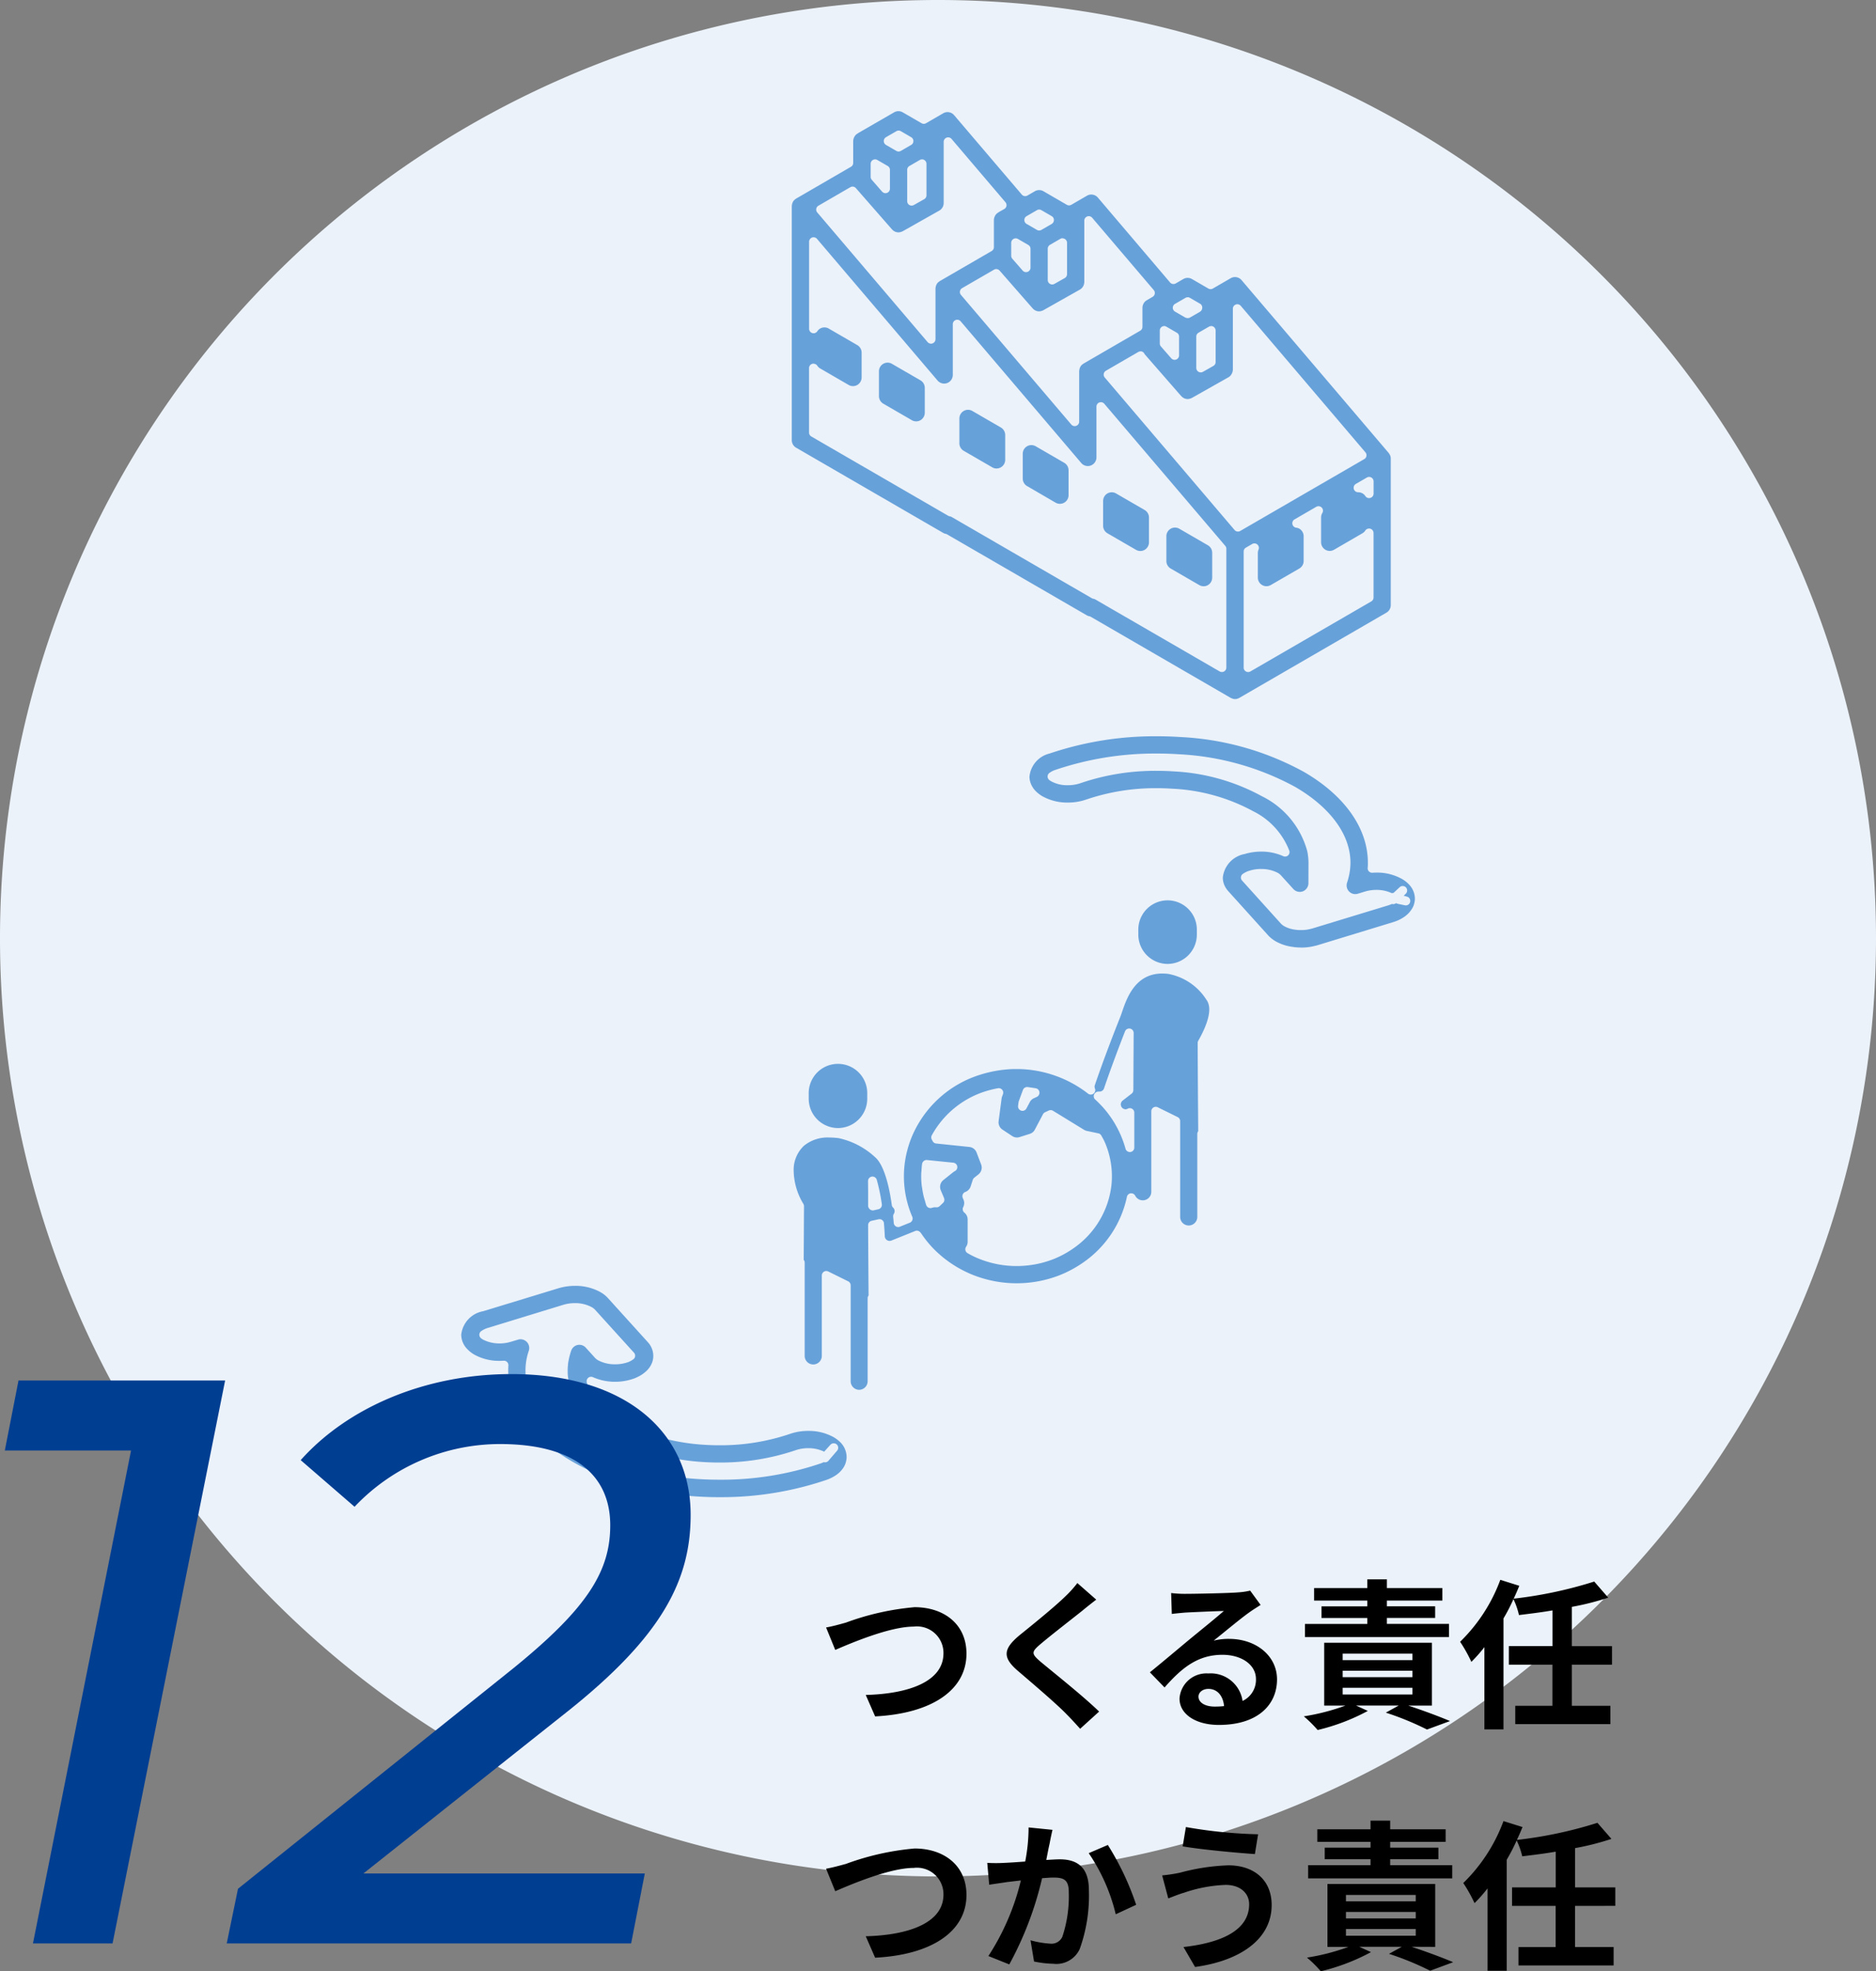
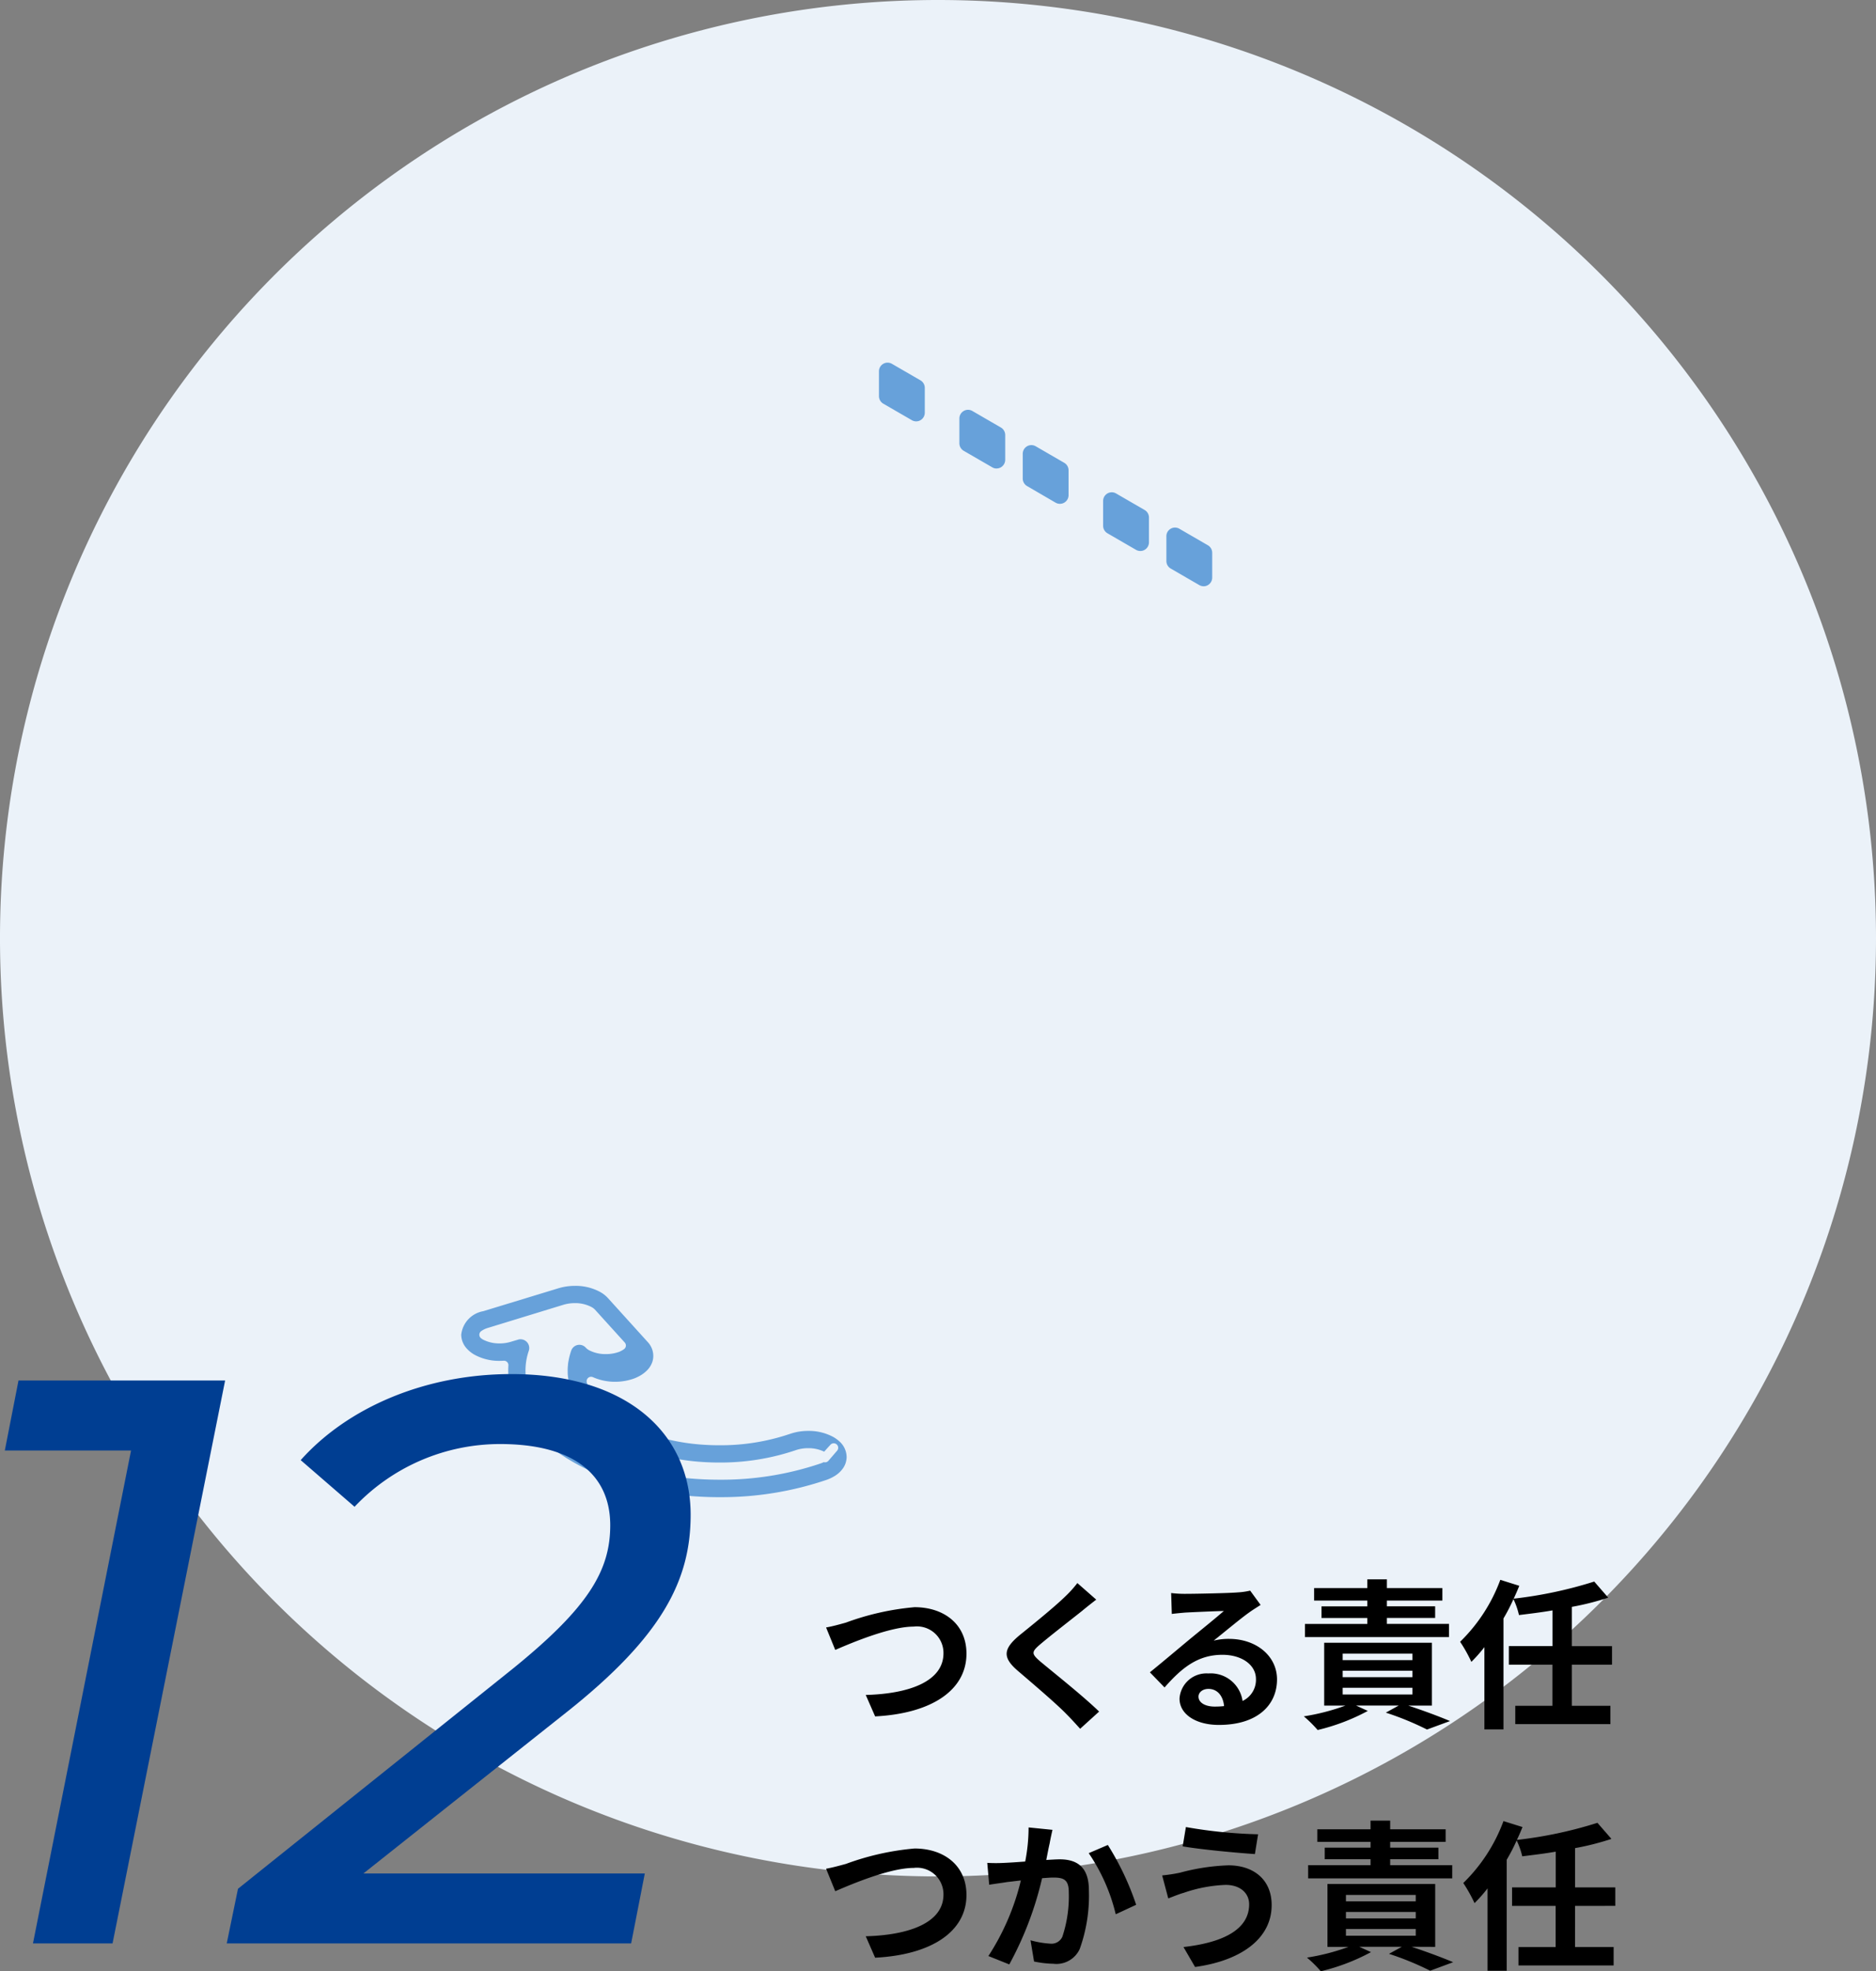
<svg xmlns="http://www.w3.org/2000/svg" width="140" height="147.08">
  <rect width="100%" height="100%" fill="#808080" stroke="none" />
  <path d="M70 0a70 70 0 1 0 70 70A70 70 0 0 0 70 0" fill="#ebf2f9" />
-   <path d="M68.37 31.438a.638.638 0 0 1-.321-.087l-2.132-1.233a.652.652 0 0 1-.323-.562v-1.85a.644.644 0 0 1 .967-.562l2.13 1.233a.651.651 0 0 1 .323.562v1.852a.649.649 0 0 1-.323.561.641.641 0 0 1-.321.087m-14.696 80.266c-.585 0-1.176-.02-1.758-.059a24.776 24.776 0 0 1-4.161-.635c-.079-.015-.176-.039-.273-.063a14.004 14.004 0 0 1-.64-.179 11.819 11.819 0 0 1-.579-.172 1.265 1.265 0 0 1-.136-.045 18.804 18.804 0 0 1-.675-.23l-.6-.231c-.12-.05-.243-.1-.368-.157a8.763 8.763 0 0 1-.484-.215c-.12-.057-.25-.117-.38-.182l-.148-.075c-.23-.118-.453-.237-.668-.361l-.1-.057c-.144-.087-.255-.15-.36-.215l-.1-.061c-.069-.044-.137-.087-.206-.135-.129-.081-.285-.183-.435-.295s-.313-.228-.466-.35c-.138-.11-.265-.211-.383-.315a1.293 1.293 0 0 1-.106-.087 3.52 3.52 0 0 1-.2-.184 8.965 8.965 0 0 1-1.315-1.5c-.045-.063-.091-.135-.137-.206s-.117-.184-.173-.282a5.098 5.098 0 0 1-.284-.533 4.814 4.814 0 0 1-.218-.515 3.643 3.643 0 0 1-.092-.259 5.943 5.943 0 0 1-.183-.683 5.832 5.832 0 0 1-.118-1.167c0-.127.005-.253.013-.379a.333.333 0 0 0-.333-.355h-.023c-.1.007-.2.011-.3.011a3.822 3.822 0 0 1-1.886-.465 2.288 2.288 0 0 1-.55-.437 1.554 1.554 0 0 1-.429-1.043 2 2 0 0 1 1.643-1.761l5.635-1.718a4.24 4.24 0 0 1 1.212-.172 3.814 3.814 0 0 1 1.9.468 2.265 2.265 0 0 1 .548.432l2.974 3.285a1.522 1.522 0 0 1 .421 1.056 1.4 1.4 0 0 1-.142.605 1.647 1.647 0 0 1-.367.5 2.448 2.448 0 0 1-.651.446 2.647 2.647 0 0 1-.312.134s-.141.047-.181.057a4.122 4.122 0 0 1-1.192.173 4.041 4.041 0 0 1-1.656-.342.334.334 0 0 0-.46.4c.016.052.033.105.051.157a3.889 3.889 0 0 0 .593 1.073 6.76 6.76 0 0 0 2.043 1.719 11.123 11.123 0 0 0 1.827.841 15.644 15.644 0 0 0 4.2.85q.582.039 1.163.039a16.131 16.131 0 0 0 5.289-.85 4.144 4.144 0 0 1 1.357-.221 3.824 3.824 0 0 1 1.892.464 2.565 2.565 0 0 1 .445.327 1.589 1.589 0 0 1 .529 1.151 1.21 1.21 0 0 1-.021.229 1.232 1.232 0 0 1-.032.145 1.035 1.035 0 0 1-.073.211 1.373 1.373 0 0 1-.153.273 1.993 1.993 0 0 1-.4.417 2.064 2.064 0 0 1-.243.166 3.173 3.173 0 0 1-.572.268 24.422 24.422 0 0 1-8.01 1.293m-14.826-11.78a.643.643 0 0 1 .464.2.651.651 0 0 1 .147.658 4.518 4.518 0 0 0-.153 2.385 4.394 4.394 0 0 0 .144.536 1.246 1.246 0 0 0 .052.153 4.466 4.466 0 0 0 .192.463c.04.085.135.269.135.269.052.1.071.127.093.16.06.1.1.173.147.238s.081.127.117.177a7.76 7.76 0 0 0 1.148 1.3c.062.061.1.1.141.131l.057.047a.563.563 0 0 1 .072.063c.081.07.176.146.274.225.192.151.333.256.48.361s.261.183.388.262l.277.181.357.213.063.031c.2.117.422.233.639.345l.1.05c.123.062.234.113.345.165.177.087.321.147.469.21.117.053.219.1.32.136l.487.189c.267.1.493.173.722.246a.893.893 0 0 0 .092.032c.216.071.387.119.556.167a12.065 12.065 0 0 0 .858.228 23.784 23.784 0 0 0 3.972.6 25.46 25.46 0 0 0 1.684.056 23.065 23.065 0 0 0 7.567-1.219 1.955 1.955 0 0 0 .218-.092.373.373 0 0 0 .071.014h.026a.332.332 0 0 0 .253-.117l.644-.749a.333.333 0 0 0-.5-.441l-.464.511a2.718 2.718 0 0 0-1.2-.259 2.8 2.8 0 0 0-.921.149 17.49 17.49 0 0 1-5.721.921c-.415 0-.831-.014-1.244-.041a16.967 16.967 0 0 1-4.548-.922 12.36 12.36 0 0 1-2.038-.939 8.067 8.067 0 0 1-2.426-2.056 5.288 5.288 0 0 1-.787-1.438 4.779 4.779 0 0 1-.165-.6 4.116 4.116 0 0 1-.089-.657v-.123a3.23 3.23 0 0 1 .021-.5c0-.059.006-.087.009-.114a1.709 1.709 0 0 1 .032-.193c.022-.13.039-.2.057-.278a5.38 5.38 0 0 1 .142-.486.649.649 0 0 1 .479-.423.681.681 0 0 1 .131-.014.648.648 0 0 1 .476.212l.691.761a1.011 1.011 0 0 0 .244.191 2.657 2.657 0 0 0 1.264.291 2.848 2.848 0 0 0 .826-.117l.15-.048a.281.281 0 0 0 .063-.028l.068-.033a1.365 1.365 0 0 0 .252-.153.328.328 0 0 0 .127-.234.336.336 0 0 0-.085-.252L44.4 97.711a.988.988 0 0 0-.241-.184 2.583 2.583 0 0 0-1.262-.3 2.946 2.946 0 0 0-.835.117l-5.631 1.725a1.648 1.648 0 0 0-.526.251.333.333 0 0 0-.014.521.956.956 0 0 0 .143.1 2.633 2.633 0 0 0 1.257.291 2.8 2.8 0 0 0 .828-.12l.549-.163a.627.627 0 0 1 .183-.027m35.522-64.966a.633.633 0 0 1-.321-.087l-2.131-1.233a.65.65 0 0 1-.325-.562v-1.851a.649.649 0 0 1 .324-.561.639.639 0 0 1 .321-.087.648.648 0 0 1 .321.087l2.131 1.234a.651.651 0 0 1 .323.562v1.846a.652.652 0 0 1-.323.562.646.646 0 0 1-.321.087m15.447 8.787a.64.64 0 0 1-.321-.087l-2.131-1.234a.65.65 0 0 1-.324-.562v-1.846a.644.644 0 0 1 .967-.562l2.13 1.233a.651.651 0 0 1 .323.562v1.851a.65.65 0 0 1-.323.561.643.643 0 0 1-.321.087m-4.722-2.634a.649.649 0 0 1-.322-.087l-2.129-1.234a.65.65 0 0 1-.323-.562v-1.847a.645.645 0 0 1 .645-.649.638.638 0 0 1 .321.087l2.132 1.234a.649.649 0 0 1 .323.561v1.85a.651.651 0 0 1-.323.562.641.641 0 0 1-.321.087m-6.005-3.521a.649.649 0 0 1-.322-.087l-2.126-1.238a.65.65 0 0 1-.323-.562v-1.845a.651.651 0 0 1 .323-.562.64.64 0 0 1 .643 0l2.131 1.234a.649.649 0 0 1 .323.561v1.851a.649.649 0 0 1-.323.561.641.641 0 0 1-.321.087" fill="#67a1da" />
-   <path d="M92.166 52.157a.631.631 0 0 1-.165-.022.142.142 0 0 0-.045-.021.686.686 0 0 1-.111-.044l-10.446-6.053a.339.339 0 0 0-.106-.039.525.525 0 0 1-.174-.061l-10.445-6.05a.361.361 0 0 0-.106-.039.515.515 0 0 1-.171-.063l-10.985-6.363a.649.649 0 0 1-.324-.562V15.377l.009-.075c0-.005.018-.087.02-.093a.718.718 0 0 1 .087-.2.686.686 0 0 1 .122-.128l.081-.06 4.1-2.379a.332.332 0 0 0 .165-.288v-1.63a.677.677 0 0 1 .021-.153.889.889 0 0 1 .057-.146.744.744 0 0 1 .11-.158.645.645 0 0 1 .123-.093.446.446 0 0 0 .057-.043l2.686-1.55a.638.638 0 0 1 .642 0l1.406.813a.33.33 0 0 0 .167.045.335.335 0 0 0 .167-.045l1.283-.743a.641.641 0 0 1 .811.141l5.051 5.925a.333.333 0 0 0 .255.117.339.339 0 0 0 .167-.045l.552-.32a.64.64 0 0 1 .643 0l1.744 1.011a.337.337 0 0 0 .335 0l1.17-.679a.645.645 0 0 1 .811.14l5.389 6.334a.334.334 0 0 0 .254.117.327.327 0 0 0 .167-.045l.569-.329a.644.644 0 0 1 .642 0l1.226.711a.337.337 0 0 0 .335 0l1.33-.771a.644.644 0 0 1 .811.141l10.983 12.9.044.068a.658.658 0 0 1 .089.183.807.807 0 0 1 .02.154v10.944a.651.651 0 0 1-.323.562l-10.979 6.36a.671.671 0 0 1-.138.056l-.066.024c-.016 0-.066.007-.117.007m1.447-11.614a.335.335 0 0 0-.167.045l-.47.272a.334.334 0 0 0-.165.289v8.66a.334.334 0 0 0 .5.289l9.027-5.229a.334.334 0 0 0 .165-.289v-4.812a.334.334 0 0 0-.237-.319.343.343 0 0 0-.1-.014.333.333 0 0 0-.277.148.645.645 0 0 1-.208.2l-2.126 1.234a.644.644 0 0 1-.322.087.635.635 0 0 1-.321-.087.65.65 0 0 1-.323-.562v-1.85a.64.64 0 0 1 .094-.333.334.334 0 0 0-.453-.46l-1.623.941a.334.334 0 0 0 .122.619.612.612 0 0 1 .235.072.651.651 0 0 1 .323.562v1.85a.65.65 0 0 1-.323.561l-2.131 1.234a.638.638 0 0 1-.642 0 .65.65 0 0 1-.323-.561v-1.846a.646.646 0 0 1 .055-.242.334.334 0 0 0-.309-.459m-32.9-13.413a.339.339 0 0 0-.1.015.332.332 0 0 0-.237.319v4.811a.334.334 0 0 0 .166.289l10.215 5.916a.314.314 0 0 0 .105.039.537.537 0 0 1 .174.063l10.444 6.051a.361.361 0 0 0 .106.039.531.531 0 0 1 .172.063l9.26 5.361a.334.334 0 0 0 .5-.289v-8.864a.335.335 0 0 0-.08-.216l-9.027-10.6a.334.334 0 0 0-.369-.1.333.333 0 0 0-.219.313v3.783a.65.65 0 0 1-.422.609.643.643 0 0 1-.711-.187l-9-10.573a.331.331 0 0 0-.254-.117.334.334 0 0 0-.333.333v3.783a.651.651 0 0 1-.422.609.631.631 0 0 1-.222.039.646.646 0 0 1-.491-.226l-9-10.573a.335.335 0 0 0-.254-.117.34.34 0 0 0-.116.021.335.335 0 0 0-.218.313v6.493a.332.332 0 0 0 .237.319.311.311 0 0 0 .1.015.335.335 0 0 0 .278-.149.626.626 0 0 1 .207-.2.643.643 0 0 1 .645 0l2.129 1.233a.653.653 0 0 1 .324.562v1.851a.652.652 0 0 1-.323.561.642.642 0 0 1-.644 0l-2.13-1.234a.626.626 0 0 1-.208-.2.334.334 0 0 0-.278-.15m24.393-.92a.341.341 0 0 0-.168.045l-2.415 1.4a.333.333 0 0 0-.087.5l9.691 11.381a.335.335 0 0 0 .421.072l9.261-5.364a.333.333 0 0 0 .087-.5l-9.308-10.935a.332.332 0 0 0-.254-.117.34.34 0 0 0-.116.021.333.333 0 0 0-.218.313v4.55a.724.724 0 0 1-.2.465.619.619 0 0 1-.13.1l-2.73 1.541a1.1 1.1 0 0 1-.13.051.647.647 0 0 1-.183.032.624.624 0 0 1-.13-.014.851.851 0 0 1-.124-.04 1.035 1.035 0 0 1-.112-.065 1.059 1.059 0 0 1-.1-.087l-.141-.157-2.6-2.981c-.007-.011-.03-.06-.038-.071a.333.333 0 0 0-.276-.147m16.252 10.519a.637.637 0 0 1 .322.084.648.648 0 0 1 .208.2.333.333 0 0 0 .277.148.34.34 0 0 0 .1-.015.334.334 0 0 0 .237-.319v-.911a.334.334 0 0 0-.166-.289.341.341 0 0 0-.167-.045.336.336 0 0 0-.167.045l-.825.477a.334.334 0 0 0 .167.622ZM74.349 20.074a.332.332 0 0 0-.167.045L71.797 21.5a.334.334 0 0 0-.087.5l8.238 9.675a.334.334 0 0 0 .255.117.339.339 0 0 0 .115-.021.333.333 0 0 0 .218-.313v-3.777l.009-.064.02-.1a.736.736 0 0 1 .088-.2.614.614 0 0 1 .12-.125l.082-.061 4.236-2.456a.334.334 0 0 0 .166-.289v-1.425a.65.65 0 0 1 .021-.155.889.889 0 0 1 .057-.146.736.736 0 0 1 .109-.155l.009-.009a.715.715 0 0 1 .114-.086l.451-.264a.334.334 0 0 0 .087-.5l-4.6-5.4a.331.331 0 0 0-.254-.117.334.334 0 0 0-.333.333v4.578a.657.657 0 0 1-.033.194.65.65 0 0 1-.295.372l-2.73 1.541a1.2 1.2 0 0 1-.13.051.657.657 0 0 1-.183.032h-.005a.63.63 0 0 1-.13-.014 1.068 1.068 0 0 1-.124-.04c-.064-.037-.089-.049-.111-.065a1.1 1.1 0 0 1-.1-.088l-2.478-2.832a.335.335 0 0 0-.252-.114m16.034 4.254a.33.33 0 0 0-.167.045l-.774.448a.333.333 0 0 0-.165.288v2.337a.334.334 0 0 0 .5.291l.773-.437a.332.332 0 0 0 .17-.29v-2.352a.334.334 0 0 0-.167-.289.329.329 0 0 0-.166-.045m-3.5 0a.333.333 0 0 0-.333.333v.969a.334.334 0 0 0 .082.219l.773.885a.335.335 0 0 0 .251.114.334.334 0 0 0 .333-.333v-1.405a.332.332 0 0 0-.172-.287l-.776-.45a.335.335 0 0 0-.167-.045M63.625 13.922a.339.339 0 0 0-.167.045l-2.384 1.382a.332.332 0 0 0-.087.5l8.238 9.675a.332.332 0 0 0 .254.117.34.34 0 0 0 .116-.021.334.334 0 0 0 .218-.313v-3.779l.006-.073c0-.006.019-.087.021-.093a.728.728 0 0 1 .087-.2.66.66 0 0 1 .119-.125l.084-.062 3.877-2.247a.334.334 0 0 0 .165-.289v-2.022a.614.614 0 0 1 .022-.155.873.873 0 0 1 .055-.143.767.767 0 0 1 .11-.159.643.643 0 0 1 .124-.094.527.527 0 0 0 .056-.042l.411-.232a.333.333 0 0 0 .087-.5l-4.025-4.726a.331.331 0 0 0-.254-.117.34.34 0 0 0-.116.021.334.334 0 0 0-.218.313v4.564a.65.65 0 0 1-.329.566l-2.729 1.541a1.2 1.2 0 0 1-.129.051.666.666 0 0 1-.185.032.717.717 0 0 1-.135-.014 1 1 0 0 1-.123-.04 1.22 1.22 0 0 1-.113-.065c-.059-.051-.08-.068-.1-.087l-2.707-3.094a.335.335 0 0 0-.252-.114m25.006 8.258a.333.333 0 0 0-.167.045l-.772.447a.333.333 0 0 0 0 .577l.735.426a.457.457 0 0 0 .22.057.311.311 0 0 0 .151-.035l.747-.432a.36.36 0 0 0 .179-.3.335.335 0 0 0-.153-.3l-.774-.447a.328.328 0 0 0-.166-.045m-9.332-4.4a.336.336 0 0 0-.167.045l-.773.448a.332.332 0 0 0-.166.288v2.337a.333.333 0 0 0 .165.288.336.336 0 0 0 .168.045.327.327 0 0 0 .164-.043l.774-.436a.334.334 0 0 0 .169-.291v-2.338a.334.334 0 0 0-.166-.289.341.341 0 0 0-.167-.045m-3.5 0a.341.341 0 0 0-.166.045.334.334 0 0 0-.167.289v.969a.333.333 0 0 0 .083.219l.772.885a.333.333 0 0 0 .252.114.345.345 0 0 0 .117-.021.333.333 0 0 0 .216-.313v-1.406a.331.331 0 0 0-.165-.288l-.774-.448a.331.331 0 0 0-.167-.045m1.752-2.147a.335.335 0 0 0-.167.045l-.773.447a.334.334 0 0 0 0 .577l.774.448a.338.338 0 0 0 .166.045.331.331 0 0 0 .167-.045l.763-.441a.342.342 0 0 0 .171-.291.331.331 0 0 0-.159-.291l-.774-.449a.33.33 0 0 0-.167-.045m-8.745-3.744a.336.336 0 0 0-.167.045l-.773.448a.333.333 0 0 0-.166.288v2.337a.333.333 0 0 0 .165.287.334.334 0 0 0 .332 0l.774-.436a.334.334 0 0 0 .169-.291v-2.346a.334.334 0 0 0-.166-.289.341.341 0 0 0-.167-.045m-3.5 0a.341.341 0 0 0-.167.045.334.334 0 0 0-.166.289v.97a.333.333 0 0 0 .082.219l.773.886a.334.334 0 0 0 .251.113.329.329 0 0 0 .117-.021.333.333 0 0 0 .216-.312v-1.407a.333.333 0 0 0-.166-.288l-.773-.448a.336.336 0 0 0-.167-.045m1.751-2.147a.327.327 0 0 0-.166.045l-.773.447a.334.334 0 0 0 0 .577l.773.447a.33.33 0 0 0 .334 0l.772-.447a.333.333 0 0 0 0-.577l-.772-.448a.332.332 0 0 0-.167-.045m29.897 60.948c-.091 0-.161-.005-.234-.013a1.851 1.851 0 0 1-.229-.028 3.489 3.489 0 0 1-1.292-.418 2.427 2.427 0 0 1-.543-.424l-2.979-3.3a2.241 2.241 0 0 1-.161-.2 2.025 2.025 0 0 1-.144-.259 1.434 1.434 0 0 1-.119-.577 2 2 0 0 1 1.642-1.756 4.2 4.2 0 0 1 1.218-.178 3.965 3.965 0 0 1 1.646.339.332.332 0 0 0 .14.031.339.339 0 0 0 .219-.081.334.334 0 0 0 .1-.348 5.485 5.485 0 0 0-2.688-2.948 14.013 14.013 0 0 0-6.026-1.685 17.976 17.976 0 0 0-1.183-.039 15.982 15.982 0 0 0-5.27.85 4.135 4.135 0 0 1-1.359.222 3.821 3.821 0 0 1-1.892-.464 2.442 2.442 0 0 1-.459-.341 1.633 1.633 0 0 1-.509-.967 1.112 1.112 0 0 1-.009-.148 1.965 1.965 0 0 1 1.5-1.738 24.542 24.542 0 0 1 8.021-1.289c.58 0 1.166.019 1.739.057a21.281 21.281 0 0 1 9.218 2.6c2.567 1.484 4.221 3.479 4.658 5.617a5.7 5.7 0 0 1 .119 1.208c0 .111 0 .225-.015.336a.333.333 0 0 0 .333.365h.022c.1-.007.2-.011.3-.011a3.8 3.8 0 0 1 1.892.468 2.318 2.318 0 0 1 .549.431 1.556 1.556 0 0 1 .429 1.047 1.322 1.322 0 0 1-.016.19 1.384 1.384 0 0 1-.029.147 2.02 2.02 0 0 1-.036.127 1.3 1.3 0 0 1-.121.261l-.042.069a1.292 1.292 0 0 1-.1.137 1.446 1.446 0 0 1-.156.181 2.2 2.2 0 0 1-.251.213 2.439 2.439 0 0 1-.278.176 3.028 3.028 0 0 1-.287.14l-.078.03a3.33 3.33 0 0 1-.261.089l-5.625 1.716a1.032 1.032 0 0 1-.159.039 3.982 3.982 0 0 1-1.026.134Zm-2.847-5.857a2.814 2.814 0 0 0-.836.121 1.671 1.671 0 0 0-.537.256.332.332 0 0 0-.044.488l2.908 3.222a1.159 1.159 0 0 0 .24.184 2.289 2.289 0 0 0 .845.262c.013 0 .116.016.129.016a1.461 1.461 0 0 0 .167.01h.123a2.7 2.7 0 0 0 .727-.094l.072-.015 5.667-1.726a1.635 1.635 0 0 0 .157-.054 1.087 1.087 0 0 0 .109-.042l.039-.021a.4.4 0 0 0 .084.016h.022a.332.332 0 0 0 .2-.071l.111.044.554.115a.327.327 0 0 0 .064.006.333.333 0 0 0 .089-.654l-.243-.068.155-.152a.333.333 0 0 0-.232-.572.328.328 0 0 0-.226.089l-.464.431h-.021a.322.322 0 0 0-.1.015 2.667 2.667 0 0 0-1.159-.245 2.9 2.9 0 0 0-.838.121l-.542.165a.647.647 0 0 1-.8-.828c.042-.129.082-.261.111-.392.027-.1.046-.189.061-.27l.04-.247c.015-.111.021-.2.026-.279.009-.113.013-.187.013-.257a4.451 4.451 0 0 0-.093-.943c-.361-1.77-1.8-3.461-4.041-4.759a20.276 20.276 0 0 0-8.657-2.431 25.47 25.47 0 0 0-1.66-.054 23.231 23.231 0 0 0-7.583 1.225 1.527 1.527 0 0 0-.438.227.333.333 0 0 0 .005.53 1.272 1.272 0 0 0 .14.093 2.494 2.494 0 0 0 1.233.289 2.892 2.892 0 0 0 .943-.151 17.261 17.261 0 0 1 5.7-.923c.422 0 .845.014 1.266.043a15.294 15.294 0 0 1 6.585 1.857 6.447 6.447 0 0 1 3.378 4.1 4.48 4.48 0 0 1 .09.874l-.005 1.516a.653.653 0 0 1-.413.6.645.645 0 0 1-.708-.168l-.917-1.011a.978.978 0 0 0-.249-.2 2.6 2.6 0 0 0-1.243-.285m-29.992 38.857a.641.641 0 0 1-.638-.642v-7.153a.336.336 0 0 0-.186-.3l-1.488-.735a.347.347 0 0 0-.147-.034.335.335 0 0 0-.333.333v6a.639.639 0 1 1-1.278 0v-6.961a.334.334 0 0 0-.073-.207l.022-4a.337.337 0 0 0-.046-.172 4.919 4.919 0 0 1-.723-2.42 2.47 2.47 0 0 1 .765-1.917 2.78 2.78 0 0 1 1.9-.615 5.483 5.483 0 0 1 .693.046 5.8 5.8 0 0 1 2.729 1.432c.543.472.981 1.736 1.234 3.557a.333.333 0 0 0 .1.195.366.366 0 0 1 .053.46.342.342 0 0 0-.051.212c.016.164.031.32.042.469a.334.334 0 0 0 .157.257.339.339 0 0 0 .176.05.33.33 0 0 0 .124-.024l.745-.3a.329.329 0 0 0 .183-.182.335.335 0 0 0 0-.259 7.618 7.618 0 0 1-.489-4.453c.033-.172.072-.34.117-.508a7.549 7.549 0 0 1 .43-1.221 8.157 8.157 0 0 1 4.5-4.241 9.35 9.35 0 0 1 2.4-.562c.258-.026.532-.038.813-.038h.14a8.717 8.717 0 0 1 5.203 1.833.333.333 0 0 0 .519-.377.362.362 0 0 1-.014-.24c.007-.02.672-2.016 1.91-5.125.045-.112.09-.246.14-.393.339-.987.971-2.824 2.984-2.824a3.844 3.844 0 0 1 .454.028 4.3 4.3 0 0 1 2.835 1.917c.544.711-.024 2.061-.6 3.07a.332.332 0 0 0-.044.165c.007 2.529.033 5.7.04 6.585a.33.33 0 0 0-.069.2v6.194a.639.639 0 1 1-1.278 0v-7.147a.335.335 0 0 0-.185-.3l-1.488-.734a.336.336 0 0 0-.148-.035.335.335 0 0 0-.333.333v6a.635.635 0 0 1-1.2.3.332.332 0 0 0-.295-.178.453.453 0 0 0-.046 0 .334.334 0 0 0-.279.262 7.953 7.953 0 0 1-3.291 4.92 8.643 8.643 0 0 1-1.728.927 8.836 8.836 0 0 1-6.281.052 7.491 7.491 0 0 1-.709-.3 8.491 8.491 0 0 1-1.33-.789c-.136-.1-.27-.2-.4-.306a.164.164 0 0 0-.027-.021 18.744 18.744 0 0 1-.4-.352 7.872 7.872 0 0 1-.653-.69 8.457 8.457 0 0 1-.526-.7.467.467 0 0 0-.049-.06.355.355 0 0 0-.286-.157.287.287 0 0 0-.111.022l-1.785.717a.359.359 0 0 1-.328-.032.363.363 0 0 1-.165-.291 24.064 24.064 0 0 0-.063-.974.333.333 0 0 0-.332-.3.318.318 0 0 0-.075.009c-.157.037-.327.074-.507.111a.333.333 0 0 0-.267.328c.01 2.207.028 4.511.035 5.248a.332.332 0 0 0-.07.2v6.194a.641.641 0 0 1-.639.642m10.363-22.499-.065.012a4.6 4.6 0 0 0-.244.05 7.564 7.564 0 0 0-1.052.316 6.945 6.945 0 0 0-3.576 3.133.333.333 0 0 0 0 .315l.064.121a.331.331 0 0 0 .26.175l2.483.259a.644.644 0 0 1 .535.413l.34.891a.649.649 0 0 1-.2.741l-.313.249a.334.334 0 0 0-.109.156l-.163.5a.654.654 0 0 1-.393.406.334.334 0 0 0-.194.444l.059.139a.655.655 0 0 1-.025.55.331.331 0 0 0 .087.41.646.646 0 0 1 .244.5v1.688a.644.644 0 0 1-.117.361.336.336 0 0 0-.047.263.331.331 0 0 0 .161.213 6.377 6.377 0 0 0 1.039.489 7.49 7.49 0 0 0 2.625.471 7.587 7.587 0 0 0 .9-.055 7.485 7.485 0 0 0 1.839-.459 7.187 7.187 0 0 0 1.467-.789 6.64 6.64 0 0 0 2.859-4.683 6.374 6.374 0 0 0-.5-3.276c-.051-.118-.116-.233-.179-.347l-.068-.123a.332.332 0 0 0-.225-.168l-.862-.182a.6.6 0 0 1-.2-.08l-2.322-1.423a.331.331 0 0 0-.313-.018l-.278.128a.329.329 0 0 0-.156.147l-.608 1.151a.642.642 0 0 1-.376.315l-.764.241a.652.652 0 0 1-.194.03.642.642 0 0 1-.353-.106l-.731-.483a.651.651 0 0 1-.285-.627l.221-1.688a.6.6 0 0 1 .034-.139l.069-.189a.334.334 0 0 0-.314-.448.386.386 0 0 0-.062.006m-9.411 6.593a.333.333 0 0 0-.283.336c0 .233.007.478.007.751v1.071a.361.361 0 0 0 .35.364.233.233 0 0 0 .055-.006c.131-.028.254-.056.368-.083a.332.332 0 0 0 .25-.373 13.96 13.96 0 0 0-.378-1.825.335.335 0 0 0-.32-.239.327.327 0 0 0-.051 0m4.109-1.238a.354.354 0 0 0-.354.28c-.023.152-.033.3-.043.456l-.012.148c0 .045-.009.088-.01.133a6.5 6.5 0 0 0 .033.874c.005.046.034.208.034.208a6.525 6.525 0 0 0 .125.657c.021.08.045.159.069.237l.046.159c.021.074.04.147.067.219a.333.333 0 0 0 .314.22.342.342 0 0 0 .117-.021.74.74 0 0 1 .225-.041c.025 0 .1.006.115.006a.332.332 0 0 0 .229-.091l.249-.235a.335.335 0 0 0 .078-.372l-.243-.576a.651.651 0 0 1 .192-.761l.743-.594a.694.694 0 0 1 .116-.073.333.333 0 0 0-.114-.629s-1.963-.2-1.974-.2m12.825-5.108a.37.37 0 0 0-.329.186.323.323 0 0 0 .045.388 8.272 8.272 0 0 1 .777.808 8.051 8.051 0 0 1 .609.843 7.84 7.84 0 0 1 .527 1 7.724 7.724 0 0 1 .37 1.042.334.334 0 0 0 .321.244h.045a.333.333 0 0 0 .289-.33v-2.607a.334.334 0 0 0-.486-.3.373.373 0 0 1-.16.048.359.359 0 0 1-.285-.141.364.364 0 0 1 .066-.511l.665-.515a.335.335 0 0 0 .129-.262l.023-4.262a.334.334 0 0 0-.271-.33.377.377 0 0 0-.063-.005.333.333 0 0 0-.31.212c-1.018 2.607-1.563 4.244-1.569 4.258a.346.346 0 0 1-.336.234s-.038 0-.057 0m-5.343-.338a.336.336 0 0 0-.307.2l-.319.866a.311.311 0 0 0-.017.073l-.034.263a.334.334 0 0 0 .23.36.322.322 0 0 0 .1.015.334.334 0 0 0 .295-.177l.252-.477a.647.647 0 0 1 .3-.286l.219-.1a.346.346 0 0 0 .2-.347.328.328 0 0 0-.256-.292c-.067-.014-.135-.023-.2-.033l-.429-.064h-.036" fill="#67a1da" />
-   <path d="M62.535 84.164a2.191 2.191 0 0 1-2.183-2.194v-.365a2.184 2.184 0 1 1 4.367 0v.365a2.191 2.191 0 0 1-2.184 2.194m24.598-12.246a2.191 2.191 0 0 1-2.184-2.194v-.365a2.184 2.184 0 1 1 4.368 0v.365a2.191 2.191 0 0 1-2.184 2.194" fill="#67a1da" />
+   <path d="M68.37 31.438a.638.638 0 0 1-.321-.087l-2.132-1.233a.652.652 0 0 1-.323-.562v-1.85a.644.644 0 0 1 .967-.562l2.13 1.233a.651.651 0 0 1 .323.562v1.852a.649.649 0 0 1-.323.561.641.641 0 0 1-.321.087m-14.696 80.266c-.585 0-1.176-.02-1.758-.059a24.776 24.776 0 0 1-4.161-.635c-.079-.015-.176-.039-.273-.063a14.004 14.004 0 0 1-.64-.179 11.819 11.819 0 0 1-.579-.172 1.265 1.265 0 0 1-.136-.045 18.804 18.804 0 0 1-.675-.23l-.6-.231c-.12-.05-.243-.1-.368-.157a8.763 8.763 0 0 1-.484-.215c-.12-.057-.25-.117-.38-.182l-.148-.075c-.23-.118-.453-.237-.668-.361l-.1-.057c-.144-.087-.255-.15-.36-.215l-.1-.061c-.069-.044-.137-.087-.206-.135-.129-.081-.285-.183-.435-.295s-.313-.228-.466-.35c-.138-.11-.265-.211-.383-.315a1.293 1.293 0 0 1-.106-.087 3.52 3.52 0 0 1-.2-.184 8.965 8.965 0 0 1-1.315-1.5c-.045-.063-.091-.135-.137-.206s-.117-.184-.173-.282a5.098 5.098 0 0 1-.284-.533 4.814 4.814 0 0 1-.218-.515 3.643 3.643 0 0 1-.092-.259 5.943 5.943 0 0 1-.183-.683 5.832 5.832 0 0 1-.118-1.167c0-.127.005-.253.013-.379a.333.333 0 0 0-.333-.355h-.023c-.1.007-.2.011-.3.011a3.822 3.822 0 0 1-1.886-.465 2.288 2.288 0 0 1-.55-.437 1.554 1.554 0 0 1-.429-1.043 2 2 0 0 1 1.643-1.761l5.635-1.718a4.24 4.24 0 0 1 1.212-.172 3.814 3.814 0 0 1 1.9.468 2.265 2.265 0 0 1 .548.432l2.974 3.285a1.522 1.522 0 0 1 .421 1.056 1.4 1.4 0 0 1-.142.605 1.647 1.647 0 0 1-.367.5 2.448 2.448 0 0 1-.651.446 2.647 2.647 0 0 1-.312.134s-.141.047-.181.057a4.122 4.122 0 0 1-1.192.173 4.041 4.041 0 0 1-1.656-.342.334.334 0 0 0-.46.4c.016.052.033.105.051.157a3.889 3.889 0 0 0 .593 1.073 6.76 6.76 0 0 0 2.043 1.719 11.123 11.123 0 0 0 1.827.841 15.644 15.644 0 0 0 4.2.85q.582.039 1.163.039a16.131 16.131 0 0 0 5.289-.85 4.144 4.144 0 0 1 1.357-.221 3.824 3.824 0 0 1 1.892.464 2.565 2.565 0 0 1 .445.327 1.589 1.589 0 0 1 .529 1.151 1.21 1.21 0 0 1-.021.229 1.232 1.232 0 0 1-.032.145 1.035 1.035 0 0 1-.073.211 1.373 1.373 0 0 1-.153.273 1.993 1.993 0 0 1-.4.417 2.064 2.064 0 0 1-.243.166 3.173 3.173 0 0 1-.572.268 24.422 24.422 0 0 1-8.01 1.293m-14.826-11.78a.643.643 0 0 1 .464.2.651.651 0 0 1 .147.658 4.518 4.518 0 0 0-.153 2.385 4.394 4.394 0 0 0 .144.536 1.246 1.246 0 0 0 .052.153 4.466 4.466 0 0 0 .192.463c.04.085.135.269.135.269.052.1.071.127.093.16.06.1.1.173.147.238s.081.127.117.177a7.76 7.76 0 0 0 1.148 1.3c.062.061.1.1.141.131l.057.047a.563.563 0 0 1 .072.063c.081.07.176.146.274.225.192.151.333.256.48.361s.261.183.388.262l.277.181.357.213.063.031c.2.117.422.233.639.345l.1.05c.123.062.234.113.345.165.177.087.321.147.469.21.117.053.219.1.32.136l.487.189c.267.1.493.173.722.246a.893.893 0 0 0 .092.032c.216.071.387.119.556.167a12.065 12.065 0 0 0 .858.228 23.784 23.784 0 0 0 3.972.6 25.46 25.46 0 0 0 1.684.056 23.065 23.065 0 0 0 7.567-1.219 1.955 1.955 0 0 0 .218-.092.373.373 0 0 0 .071.014h.026a.332.332 0 0 0 .253-.117l.644-.749a.333.333 0 0 0-.5-.441l-.464.511a2.718 2.718 0 0 0-1.2-.259 2.8 2.8 0 0 0-.921.149 17.49 17.49 0 0 1-5.721.921c-.415 0-.831-.014-1.244-.041a16.967 16.967 0 0 1-4.548-.922 12.36 12.36 0 0 1-2.038-.939 8.067 8.067 0 0 1-2.426-2.056 5.288 5.288 0 0 1-.787-1.438 4.779 4.779 0 0 1-.165-.6 4.116 4.116 0 0 1-.089-.657v-.123a3.23 3.23 0 0 1 .021-.5c0-.059.006-.087.009-.114a1.709 1.709 0 0 1 .032-.193c.022-.13.039-.2.057-.278a5.38 5.38 0 0 1 .142-.486.649.649 0 0 1 .479-.423.681.681 0 0 1 .131-.014.648.648 0 0 1 .476.212a1.011 1.011 0 0 0 .244.191 2.657 2.657 0 0 0 1.264.291 2.848 2.848 0 0 0 .826-.117l.15-.048a.281.281 0 0 0 .063-.028l.068-.033a1.365 1.365 0 0 0 .252-.153.328.328 0 0 0 .127-.234.336.336 0 0 0-.085-.252L44.4 97.711a.988.988 0 0 0-.241-.184 2.583 2.583 0 0 0-1.262-.3 2.946 2.946 0 0 0-.835.117l-5.631 1.725a1.648 1.648 0 0 0-.526.251.333.333 0 0 0-.014.521.956.956 0 0 0 .143.1 2.633 2.633 0 0 0 1.257.291 2.8 2.8 0 0 0 .828-.12l.549-.163a.627.627 0 0 1 .183-.027m35.522-64.966a.633.633 0 0 1-.321-.087l-2.131-1.233a.65.65 0 0 1-.325-.562v-1.851a.649.649 0 0 1 .324-.561.639.639 0 0 1 .321-.087.648.648 0 0 1 .321.087l2.131 1.234a.651.651 0 0 1 .323.562v1.846a.652.652 0 0 1-.323.562.646.646 0 0 1-.321.087m15.447 8.787a.64.64 0 0 1-.321-.087l-2.131-1.234a.65.65 0 0 1-.324-.562v-1.846a.644.644 0 0 1 .967-.562l2.13 1.233a.651.651 0 0 1 .323.562v1.851a.65.65 0 0 1-.323.561.643.643 0 0 1-.321.087m-4.722-2.634a.649.649 0 0 1-.322-.087l-2.129-1.234a.65.65 0 0 1-.323-.562v-1.847a.645.645 0 0 1 .645-.649.638.638 0 0 1 .321.087l2.132 1.234a.649.649 0 0 1 .323.561v1.85a.651.651 0 0 1-.323.562.641.641 0 0 1-.321.087m-6.005-3.521a.649.649 0 0 1-.322-.087l-2.126-1.238a.65.65 0 0 1-.323-.562v-1.845a.651.651 0 0 1 .323-.562.64.64 0 0 1 .643 0l2.131 1.234a.649.649 0 0 1 .323.561v1.851a.649.649 0 0 1-.323.561.641.641 0 0 1-.321.087" fill="#67a1da" />
  <path d="m1.38 103-1.02 5.22h9.42L2.46 145H8.4l8.4-42Zm40.86 24.78c7.2-5.7 9.3-9.9 9.3-14.76 0-6.18-4.86-10.5-13.38-10.5-6.48 0-12.24 2.52-15.72 6.42l4.02 3.48a14.936 14.936 0 0 1 10.86-4.68c5.64 0 8.22 2.4 8.22 6.06 0 3.42-1.68 6.18-7.32 10.74l-20.46 16.38-.84 4.08H47.1l1.02-5.22h-21Z" fill="#003e92" />
  <path d="m61.648 121.424.684 1.676c1.248-.54 4.092-1.74 5.856-1.74a1.977 1.977 0 0 1 2.22 1.992c0 2.088-2.544 3.024-5.8 3.108l.7 1.6c4.224-.216 6.816-1.96 6.816-4.68 0-2.22-1.7-3.468-3.876-3.468a19.739 19.739 0 0 0-5.124 1.152c-.432.12-1.032.288-1.476.36Zm20.16-2.076-1.408-1.236a8.34 8.34 0 0 1-.924 1.02c-.8.78-2.448 2.112-3.4 2.88-1.2 1.008-1.3 1.644-.1 2.664 1.092.936 2.856 2.436 3.588 3.192.36.36.708.744 1.044 1.116l1.416-1.284c-1.224-1.188-3.5-2.988-4.4-3.744-.648-.564-.66-.7-.024-1.248.8-.684 2.388-1.908 3.168-2.532.272-.228.668-.54 1.04-.828Zm7.632 7.236c0-.3.288-.576.744-.576.648 0 1.092.5 1.164 1.284a6.265 6.265 0 0 1-.7.036c-.716 0-1.208-.3-1.208-.744Zm-2.04-7.728.048 1.56c.276-.036.66-.072.984-.1.636-.036 2.292-.108 2.9-.12-.588.516-1.836 1.524-2.508 2.076-.708.588-2.16 1.812-3.012 2.5l1.096 1.128c1.284-1.464 2.484-2.436 4.32-2.436 1.416 0 2.5.732 2.5 1.812a1.739 1.739 0 0 1-1 1.632 2.4 2.4 0 0 0-2.556-2.052 2.011 2.011 0 0 0-2.148 1.872c0 1.2 1.26 1.968 2.928 1.968 2.904.004 4.348-1.496 4.348-3.396 0-1.752-1.548-3.024-3.588-3.024a4.688 4.688 0 0 0-1.14.132c.756-.6 2.016-1.656 2.664-2.112.276-.2.564-.372.84-.552l-.78-1.068a5.243 5.243 0 0 1-.912.132c-.684.06-3.252.108-3.888.108a8.328 8.328 0 0 1-1.096-.06Zm20.736 2.3H103.5v-.444h3.6v-.864h-3.6v-.428h4.14v-.936h-4.14v-.648h-1.46v.648h-3.972v.936h3.972v.432h-3.42v.864h3.42v.444h-4.656v.984h10.752Zm-7.936 4.768h5.208v.5H100.2Zm0-1.272h5.208v.48H100.2Zm0-1.272h5.208v.48H100.2Zm6.66 3.876v-4.692h-8.04v4.692h1.58a16.146 16.146 0 0 1-3.1.8 9.22 9.22 0 0 1 1.032 1.02 15.336 15.336 0 0 0 3.744-1.424l-.876-.4h3.18l-.96.528a21.747 21.747 0 0 1 3.072 1.26l1.716-.632c-.756-.324-1.98-.78-3.108-1.152Zm13.44-3.056v-1.38h-3v-2.932a19.871 19.871 0 0 0 2.716-.688l-1.044-1.2a31.58 31.58 0 0 1-6.012 1.276c.156-.324.288-.636.42-.96l-1.416-.444a12.489 12.489 0 0 1-3 4.62 11.156 11.156 0 0 1 .84 1.5 11.181 11.181 0 0 0 .972-1.1v6.14h1.424v-8.28a13.626 13.626 0 0 0 .744-1.44 5.571 5.571 0 0 1 .412 1.188c.8-.1 1.656-.2 2.5-.348v2.664H112.6v1.384h3.252v3.068h-2.772v1.368h7.1v-1.368h-2.88V124.2Zm-58.652 15.224.684 1.68c1.248-.54 4.092-1.74 5.856-1.74a1.977 1.977 0 0 1 2.22 1.992c0 2.088-2.544 3.024-5.8 3.108l.7 1.6c4.224-.216 6.816-1.956 6.816-4.68 0-2.22-1.7-3.468-3.876-3.468a19.739 19.739 0 0 0-5.124 1.152c-.432.116-1.032.284-1.476.356Zm16.9-2.9-1.788-.18a13.3 13.3 0 0 1-.252 2.544c-.612.048-1.176.084-1.548.1a11.457 11.457 0 0 1-1.284 0l.144 1.632c.36-.06 1-.144 1.332-.2.228-.024.6-.072 1.032-.12a18.04 18.04 0 0 1-2.424 5.64l1.56.624a25.29 25.29 0 0 0 2.448-6.432c.336-.024.636-.048.828-.048.756 0 1.164.132 1.164 1.092a9.551 9.551 0 0 1-.48 3.324.889.889 0 0 1-.9.516 7.031 7.031 0 0 1-1.476-.252l.264 1.584a7.763 7.763 0 0 0 1.44.168 1.917 1.917 0 0 0 1.968-1.1 11.757 11.757 0 0 0 .684-4.4c0-1.728-.9-2.292-2.172-2.292-.252 0-.612.024-1.008.048.084-.432.168-.876.252-1.236.056-.32.14-.704.212-1.016Zm4.128 1.128-1.428.612a13.8 13.8 0 0 1 2.016 4.56l1.524-.708a20.741 20.741 0 0 0-2.116-4.468Zm10.544 4.424c0 1.872-1.92 2.856-4.9 3.192l.864 1.488c3.34-.456 5.716-2.056 5.716-4.62 0-1.884-1.332-2.964-3.228-2.964a15.823 15.823 0 0 0-3.624.552 12.079 12.079 0 0 1-1.32.2l.456 1.716c.348-.132.816-.324 1.164-.42a10.7 10.7 0 0 1 3.12-.588c1.132.004 1.752.652 1.752 1.444Zm-4.72-5.76-.24 1.44c1.38.24 3.984.48 5.388.576l.24-1.476a35.631 35.631 0 0 1-5.388-.54Zm19.876 2.844h-4.632v-.444h3.6v-.864h-3.6v-.432h4.14v-.936h-4.14v-.648h-1.464v.648h-3.972v.936h3.972v.432h-3.42v.864h3.42v.444h-4.656v.984h10.752Zm-7.932 4.764h5.208v.5h-5.208Zm0-1.272h5.208v.48h-5.208Zm0-1.272h5.208v.48h-5.208Zm6.66 3.876v-4.692h-8.04v4.692h1.572a16.146 16.146 0 0 1-3.1.8 9.22 9.22 0 0 1 1.032 1.02 15.336 15.336 0 0 0 3.744-1.428l-.876-.4h3.18l-.96.528a21.747 21.747 0 0 1 3.072 1.26l1.716-.636c-.756-.324-1.98-.78-3.108-1.152Zm13.44-3.06v-1.38h-3v-2.928a19.871 19.871 0 0 0 2.712-.688l-1.044-1.2a31.58 31.58 0 0 1-6.012 1.276c.156-.324.288-.636.42-.96l-1.42-.444a12.489 12.489 0 0 1-3 4.62 11.156 11.156 0 0 1 .84 1.5 11.182 11.182 0 0 0 .972-1.1v6.144h1.428v-8.28a13.626 13.626 0 0 0 .744-1.44 5.571 5.571 0 0 1 .416 1.184c.8-.1 1.656-.2 2.5-.348v2.664h-3.26v1.384h3.252v3.072h-2.772v1.368h7.1v-1.372h-2.88V142.2Z" />
</svg>